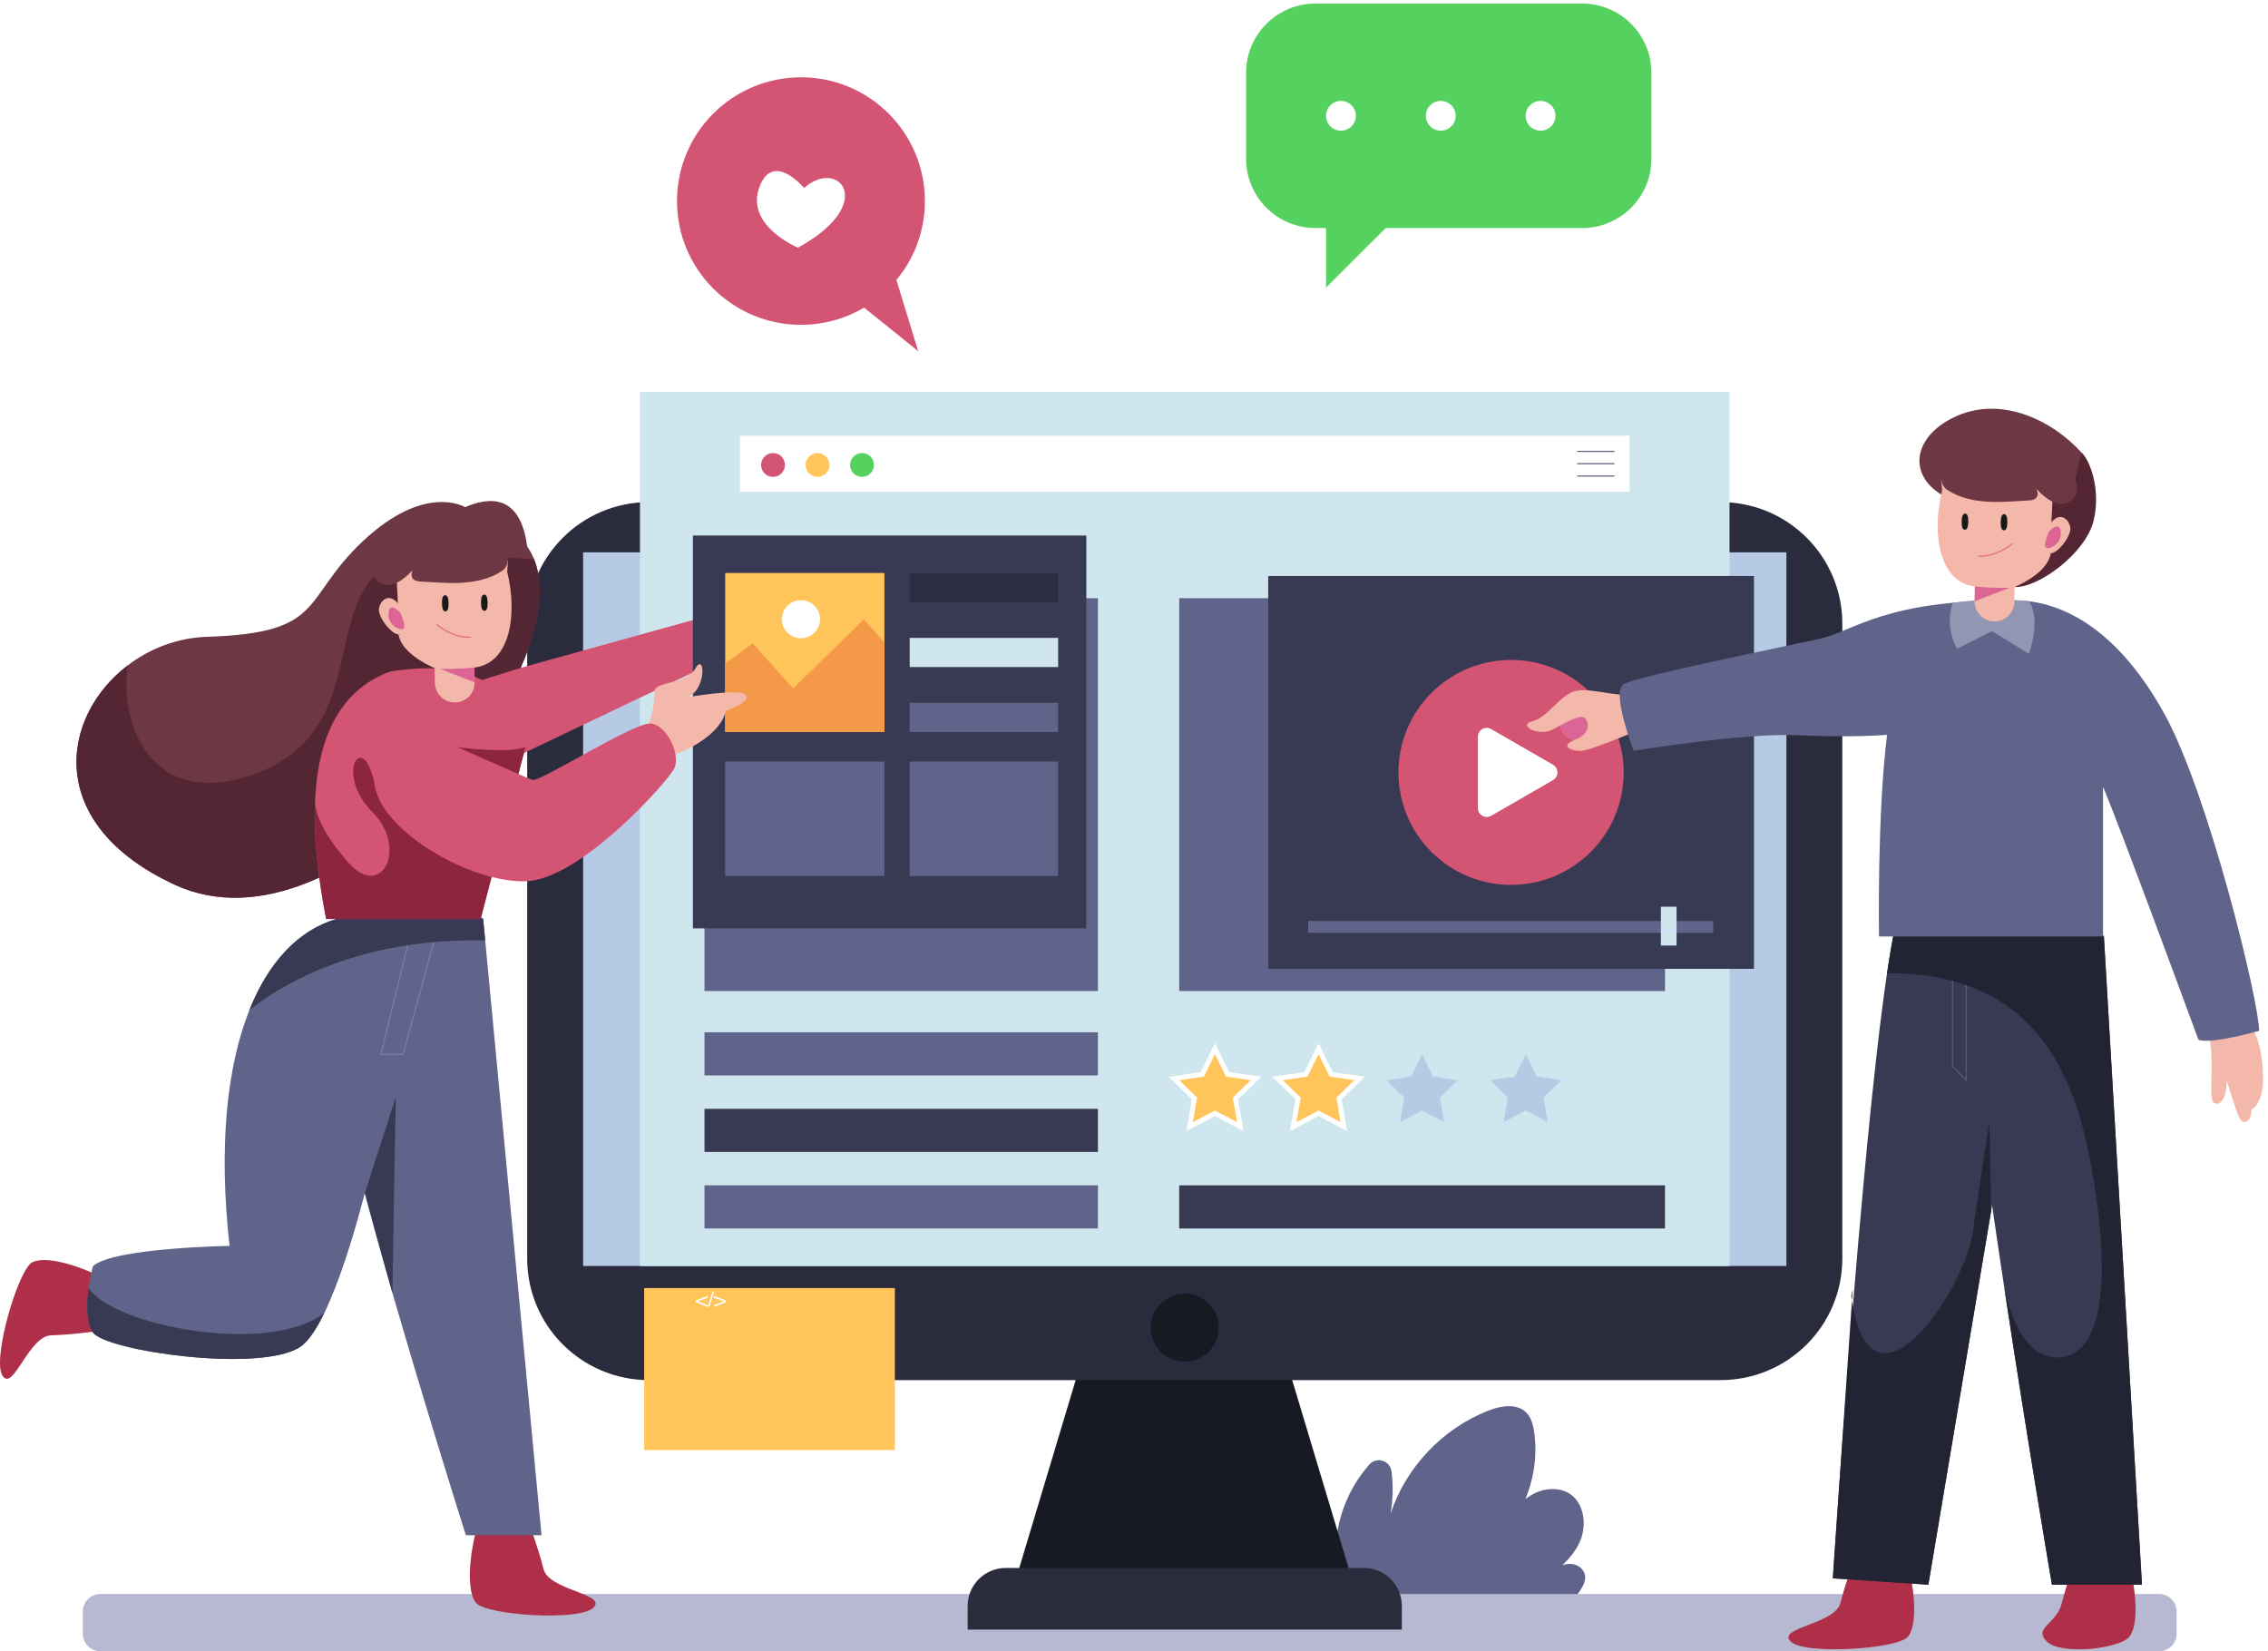
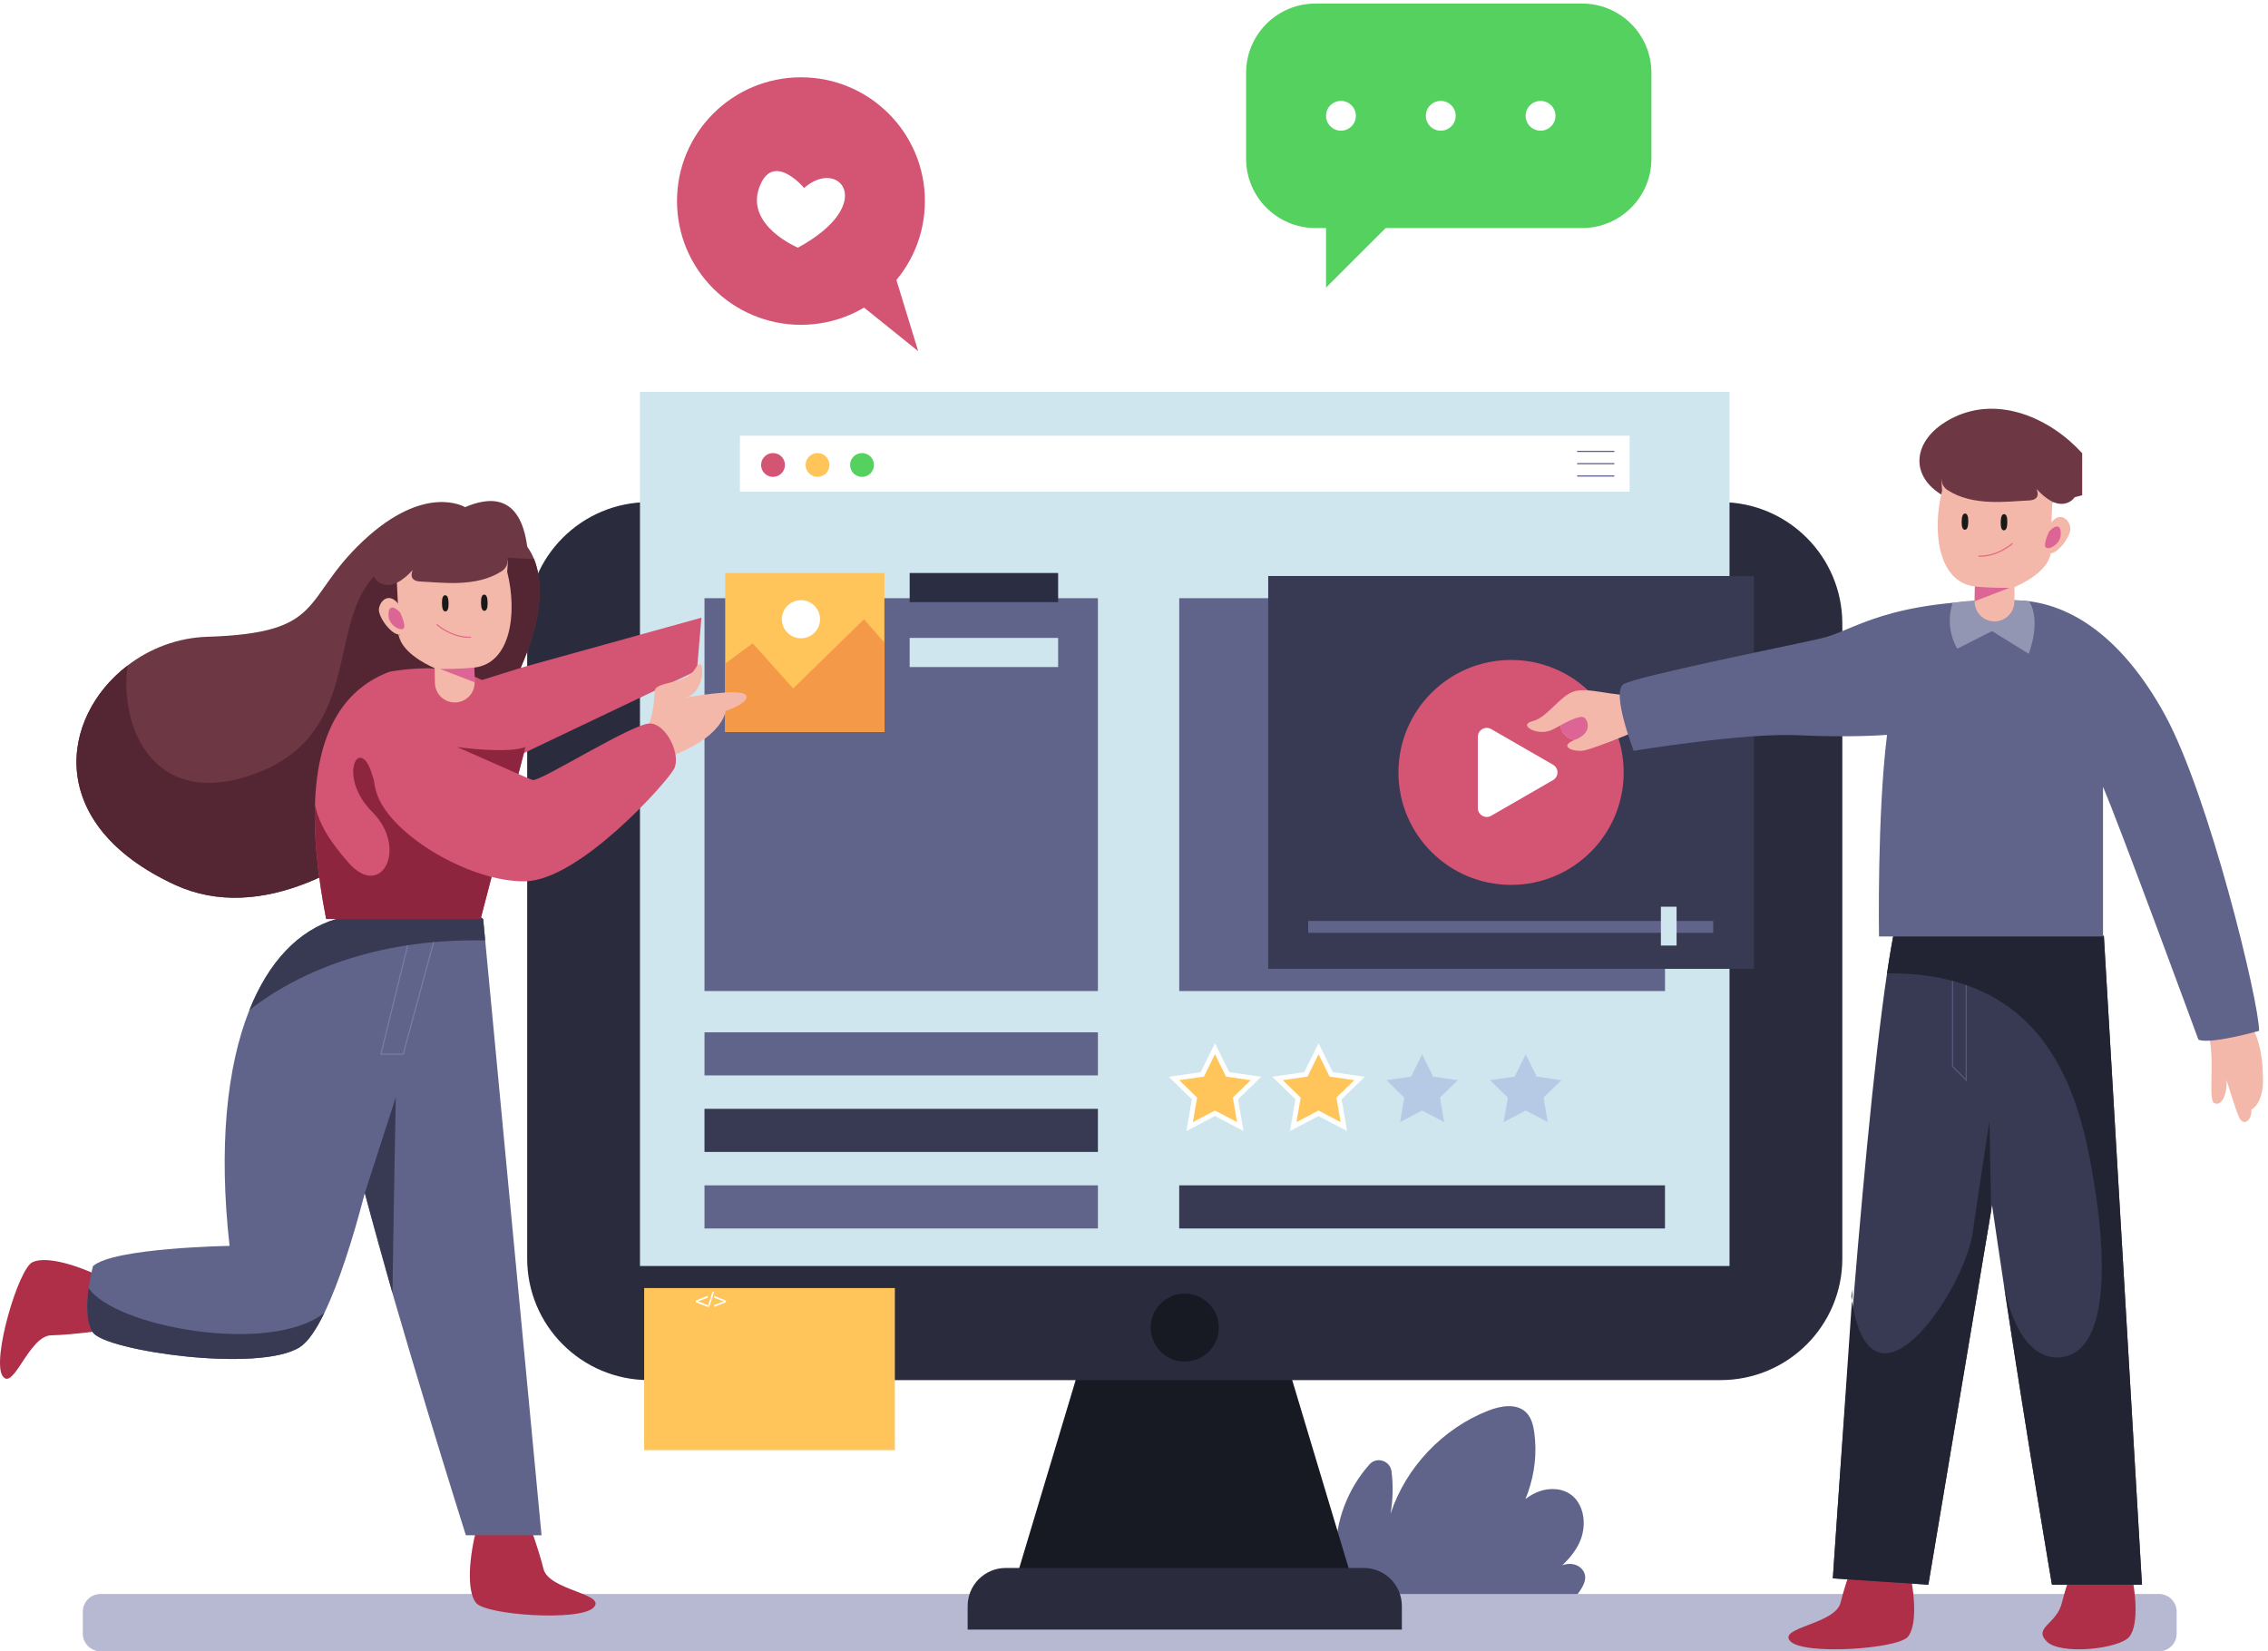
<svg xmlns="http://www.w3.org/2000/svg" width="1920" height="1398" fill="none" viewBox="0 0 1920 1398">
  <rect x="0" y="0" width="1920" height="1398" fill="#333333" stroke="none" />
  <g clip-path="url(#a)">
    <path fill="#fff" d="M0 0h1920v1398H0z" />
    <path fill="#fff" d="M1643.36 1373.1c221.4-660.24-19.22-1192.992-668.963-1202.508-649.744-9.523-806.797 123.942-762.046 548.901 44.745 424.957-45.864 412.877 129.817 660.437l1301.192-6.83Z" />
    <path fill="#61648A" d="M1130.84 1315.71c-.51-27.69 10.12-55.31 28.53-75.96 6.08-6.82 17.48-3.14 18.63 5.92 1.51 11.92 1.24 24.06-.82 35.89 12.97-39.32 44.17-72.23 82.78-87.31 10.5-4.1 23.84-6.41 31.93 1.45 4.53 4.41 6.14 10.99 7 17.26 4.61 33.83-7.88 69.54-32.58 93.15 4.31-14.31 12.99-27.28 24.66-36.64 7.25-5.81 16.23-9.45 25.5-8.76 23.3 1.74 28.81 27.38 20.82 44.86-6.43 14.08-19.17 24.08-31.44 33.52 5.61-6.6 11.76-13.56 20.62-14.89 4.99-.76 10.25.88 13.29 4.89 3.88 5.1 2.02 10.57-.6 15.12-4.73 8.19-11.84 14.82-20.24 19.16-20.77 10.74-43.44 9.71-65.64 8.64-48.47-2.34-96.94-4.68-145.41-7.01l22.97-49.29Z" />
    <path fill="#B6B9D1" d="M1827.67 1398.01H85.107c-8.284 0-14.996-6.7-14.996-14.97v-18.58c0-8.27 6.712-14.98 14.996-14.98H1827.67c8.28 0 14.99 6.71 14.99 14.98v18.58c0 8.27-6.71 14.97-14.99 14.97Z" />
    <path fill="#B7CAE5" d="m1374.55 892.557 9.35 18.91 20.9 3.035-15.12 14.718 3.57 20.782-18.7-9.815-18.69 9.815 3.57-20.782-15.12-14.718 20.9-3.035 9.34-18.91Z" />
    <path stroke="#0F0F0F" stroke-miterlimit="10" stroke-width="2" d="m1379.29 752.553 9.35 18.91 20.89 3.035-15.12 14.723 3.57 20.782-18.69-9.815-18.7 9.815 3.58-20.782-15.13-14.723 20.9-3.035 9.35-18.91Z" />
    <path fill="#171923" d="M1143.93 1334.99H860.613l54.712-182.26h173.895l54.71 182.26Z" />
    <path fill="#2A2B3D" d="M1186.76 1379.63H819.174v-19.97c0-17.79 14.436-32.2 32.248-32.2h303.088c17.81 0 32.25 14.41 32.25 32.2v19.97Zm269.83-211.22H549.344c-56.917 0-103.059-46.07-103.059-102.91V528.01c0-56.841 46.142-102.911 103.059-102.911h907.246c56.91 0 103.05 46.07 103.05 102.911v537.49c0 56.84-46.14 102.91-103.05 102.91Z" />
-     <path fill="#B7CAE5" d="M493.636 467.597H1512.29v604.223H493.636V467.597Z" />
    <path fill="#171923" d="M1031.77 1123.96c0 15.88-12.9 28.76-28.81 28.76-15.906 0-28.803-12.88-28.803-28.76 0-15.89 12.897-28.77 28.803-28.77 15.91 0 28.81 12.88 28.81 28.77Z" />
    <path fill="#D0E6EF" d="M541.776 331.729h922.374v740.091H541.776V331.729Z" />
    <path fill="#fff" d="M626.379 368.878h753.161v47.361H626.379v-47.361Z" />
    <path fill="#D35473" d="M664.505 393.651c0 5.567-4.523 10.084-10.098 10.084-5.576 0-10.099-4.517-10.099-10.084 0-5.573 4.523-10.084 10.099-10.084 5.575 0 10.098 4.511 10.098 10.084Z" />
    <path fill="#FFC55A" d="M702.182 393.651c0 5.567-4.522 10.084-10.098 10.084-5.575 0-10.098-4.517-10.098-10.084 0-5.573 4.523-10.084 10.098-10.084 5.576 0 10.098 4.511 10.098 10.084Z" />
    <path fill="#54D15F" d="M739.855 393.651c0 5.567-4.523 10.084-10.098 10.084-5.576 0-10.099-4.517-10.099-10.084 0-5.573 4.523-10.084 10.099-10.084 5.575 0 10.098 4.511 10.098 10.084Z" />
    <path stroke="#61648A" stroke-linecap="round" stroke-miterlimit="10" d="M1335.53 382.142h30.74m-30.74 10.419h30.74m-30.74 10.419h30.74" />
    <path fill="#61648A" d="M1409.54 839.031H998.294V506.434h411.246v332.597Z" />
    <path fill="#383952" d="M998.266 1003.53h411.244v36.51H998.266v-36.51Z" />
    <path fill="#fff" d="m1028.54 944.854-24.17 12.695 4.62-26.892-19.569-19.033 27.039-3.918 12.08-24.461 12.09 24.461 27.03 3.918-19.56 19.038 4.61 26.887-24.17-12.695Zm87.69 0-24.18 12.695 4.62-26.892-19.56-19.033 27.03-3.918 12.09-24.461 12.09 24.461 27.03 3.918-19.56 19.038 4.61 26.887-24.17-12.695Z" />
    <path fill="#FFC55A" d="m1028.54 892.557 9.35 18.91 20.9 3.035-15.13 14.718 3.57 20.782-18.69-9.815-18.69 9.815 3.57-20.782-15.126-14.718 20.906-3.035 9.34-18.91Zm87.69 0 9.34 18.91 20.91 3.035-15.13 14.718 3.57 20.782-18.69-9.815-18.7 9.815 3.58-20.782-15.13-14.718 20.9-3.035 9.35-18.91Z" />
    <path fill="#B7CAE5" d="m1203.91 892.557 9.35 18.91 20.9 3.035-15.12 14.718 3.57 20.782-18.7-9.815-18.69 9.815 3.57-20.782-15.12-14.718 20.89-3.035 9.35-18.91Zm87.69 0 9.35 18.91 20.89 3.035-15.11 14.718 3.57 20.782-18.7-9.815-18.69 9.815 3.57-20.782-15.12-14.718 20.89-3.035 9.35-18.91Z" />
    <path fill="#D35473" d="M782.985 170.221c0 57.869-46.981 104.778-104.928 104.778-57.953 0-104.929-46.909-104.929-104.778 0-57.87 46.976-104.779 104.929-104.779 57.947 0 104.928 46.909 104.928 104.779Z" />
    <path fill="#fff" d="M680.738 159.142c29.461-26.126 62.632 13.516-5.245 50.531 0 0-44.143-18.351-32.886-50.531 11.268-32.18 38.131 0 38.131 0Z" />
    <path fill="#D35473" d="m755.932 227.448 21.388 69.871-70.631-56.842 49.243-13.029Z" />
    <path fill="#54D15F" d="M1339.3 193.067h-225.65c-32.43 0-58.74-26.26-58.74-58.658V61.648c0-32.392 26.31-58.652 58.74-58.652h225.65c32.44 0 58.73 26.26 58.73 58.652v72.761c0 32.398-26.29 58.658-58.73 58.658Z" />
    <path fill="#fff" d="M1147.82 98.037c0 6.965-5.65 12.605-12.62 12.605-6.97 0-12.63-5.64-12.63-12.605 0-6.965 5.66-12.605 12.63-12.605 6.97 0 12.62 5.64 12.62 12.605Zm84.5 0c0 6.965-5.66 12.605-12.63 12.605-6.97 0-12.63-5.64-12.63-12.605 0-6.965 5.66-12.605 12.63-12.605 6.97 0 12.63 5.64 12.63 12.605Zm84.49 0c0 6.965-5.66 12.605-12.63 12.605-6.97 0-12.63-5.64-12.63-12.605 0-6.965 5.66-12.605 12.63-12.605 6.97 0 12.63 5.64 12.63 12.605Z" />
    <path fill="#54D15F" d="M1122.57 152.983v90.508l78.82-78.708-78.82-11.8Z" />
    <path fill="#FFC55A" d="M757.555 1090.48h-212.23v137.19h212.23v-137.19Z" />
    <path fill="#fff" d="m589.023 1101.05 10.171-3.99v1.57l-8.318 3.14 8.318 3.15v1.57l-10.171-4v-1.44Zm14.216-7.51h1.323l-4.055 12.78h-1.322l4.054-12.78Zm11.319 8.97-10.17 3.98v-1.57l8.308-3.15-8.308-3.14v-1.57l10.17 3.99v1.46Z" />
    <path fill="#383952" d="M1073.61 487.647h411.24v332.597h-411.24V487.647Z" />
    <path fill="#D35473" d="M1374.56 653.945c0 52.582-42.69 95.215-95.35 95.215s-95.35-42.633-95.35-95.215c0-52.587 42.69-95.22 95.35-95.22s95.35 42.633 95.35 95.22Z" />
    <path fill="#fff" d="m1314.75 660.452-52.36 30.19c-5.02 2.889-11.29-.727-11.29-6.507v-60.379c0-5.786 6.27-9.397 11.29-6.507l52.36 30.19c5.01 2.89 5.01 10.117 0 13.013Z" />
    <path fill="#61648A" d="M1107.45 779.685h342.89v10.067h-342.89v-10.067Z" />
    <path fill="#D0E6EF" d="M1406.04 767.634h13.29v32.878h-13.29v-32.878Z" />
    <path fill="#F4B8AB" d="M1321 607.639c-2.62 17.74 13.83 22.424 24.07 17.376 10.25-5.044 12.77-25.087 11.44-26.529-1.33-1.447-15.57.047-19.37.314-3.8.27-16.14 8.839-16.14 8.839Z" />
    <path fill="#DD6595" d="M1321 607.639c-2.62 17.74 13.83 22.424 24.07 17.376 10.25-5.044 12.77-25.087 11.44-26.529-1.33-1.447-15.57.047-19.37.314-3.8.27-16.14 8.839-16.14 8.839Z" />
    <path fill="#F4B8AB" d="M1382 588.183c-16.21 1.464-37.37-6.624-49.56-2.79-12.19 3.841-22.41 22.119-35.26 25.232-12.86 3.114 5.22 13.79 18.09 6.585 12.87-7.205 22.72-12.063 25.99-9.62 3.27 2.437 6.93 13.125-8.07 18.804-15.01 5.679-.13 10.95 8.78 8.747 8.91-2.207 32.99-11.71 42.96-16.265 9.98-4.55-2.93-30.693-2.93-30.693Z" />
    <path fill="#AF2F48" d="M1614.36 1321.34c6.69 24.35 9.11 53.7.97 64.2-8.14 10.5-88.05 15.93-99.58 4.07-11.53-11.87 37.98-14.34 42.41-32.85 4.43-18.5 16.58-50.32 16.58-50.32l39.62 14.9Zm187.42 0c6.69 24.35 9.11 53.7.97 64.2-8.15 10.5-58.59 15.95-70.13 4.08-11.53-11.87 8.53-14.35 12.96-32.86 4.42-18.5 16.57-50.32 16.57-50.32l39.63 14.9Z" />
    <path fill="#383952" d="M1663.18 833.513c4.1 47.496 13 115.712 23.23 186.797v.04c3.23 22.4 6.6 45.07 10 67.51v.04c0 .03.03.03.03.1.03.18.03.35.07.53 19.84 131.32 40.59 253.08 40.59 253.08h76.2l-32.25-549.013s-86.61-63.56-112.72-33.359c-3.19 3.605-5.43 8.507-6.59 15.053-1.71 9.765-.98 30.765 1.44 59.222Z" />
    <path fill="#383952" d="m1551.61 1336.26 80.86 5.35 53.95-321.27v-.03l26.46-157.613 8.93-53.13s-25.93-31.497-53.48-50.329c-11.95-8.155-24.22-13.969-34.84-13.723-3.43.039-6.73.738-9.74 2.175-5.19 2.482-9.65 7.171-13.04 14.734-4.25 9.38-8.73 31.397-13.22 61.598-22.61 152.185-45.88 512.238-45.88 512.238Z" />
    <path stroke="#55587C" stroke-miterlimit="10" d="M1653 792.591v110.296l11.56 11.548V792.591" />
    <path fill="#232433" d="M1773.59 1006.59c11.15 71.58 8.34 139.27-29.44 142.52-35.51 3.05-46.44-53.65-47.64-60.58 19.84 131.32 40.59 253.09 40.59 253.09h76.2l-32.24-549.023s-86.62-63.56-112.73-33.353c-11.95-8.156-24.22-13.969-34.84-13.723l-9.74 2.169c-5.18 2.487-9.64 7.177-13.04 14.734-4.24 9.385-8.72 31.403-13.21 61.604 25.54-.246 47.24 3.186 65.68 9.486 20.12 6.791 36.42 16.909 49.7 29.189 42.06 38.887 53.74 99.329 60.71 143.887Z" />
    <path fill="#232433" d="M1567.25 1097.42c15.43 114.58 95.65-4.33 102.76-53.88 7.11-49.542 14.21-94.153 14.21-94.153l1.41 75.683-53.17 316.54-80.84-5.35 16.85-244.92" />
    <path fill="#F4B8AB" d="M1866.39 867.946c11.11 17.87 1.85 62.873 8.02 65.953 6.18 3.085 11.11-6.876 10.5-19.464 0 0 6.78 22.549 10.49 31.18 3.7 8.624 11.11 3.074 10.5-6.166 0 0 9.87-4.41 9.87-25.014 0-20.603-3.7-43.409-17.9-55.119-14.2-11.716-31.48 8.63-31.48 8.63Z" />
    <path fill="#61648A" d="M1705.72 508.251c43.89.251 89.74 29.027 126.92 96.734 37.18 67.703 79.83 242.838 79.83 267.746 0 0-41.56 11.8-51.4 7.434 0 0-67.45-183.453-80.75-214.029v126.668h-189.64s-1.64-102.973 6.82-170.675c0 0-29.5 2.51-75.43.33-45.93-2.186-139.02 13.197-139.02 13.197s-19.42-49.955-8.49-56.506c10.94-6.551 137.84-32.04 166.74-38.591 28.89-6.557 53.91-32.946 164.42-32.308Z" />
    <path fill="#9396B2" d="M1653.06 510.33c-7.28 22.057 3.94 38.865 3.94 38.865l29.36-14.941 31.11 19.301s10.99-28.044.2-44.528c0 0-30.09-3.611-64.61 1.303Z" />
    <path fill="#6D3744" d="M1762.7 383.691c-27.14-29.776-70.56-48.802-108.6-30.401-38.06 18.401-39.77 55.103.02 70.689 39.79 15.585 108.59-4.714 108.59-4.714l-.01-35.574Z" />
-     <path fill="#542633" d="M1690.05 488.91c4.77 4.103 9.81 7.871 15.43 8.105 19.88.85 60.5-28.563 67-56.662 6.35-27.462-4.02-51.151-9.77-56.685-5.49 6.898-3.45 41.526-19.6 23.549l-7.63-.117-45.43 81.81Z" />
    <path fill="#F4B8AB" d="M1644.09 415.473c-8.89 35.534-2.78 77.523 27.75 81.045l-.19 12.515c-.14 9.274 7.28 16.903 16.56 17.049 9.29.139 16.93-7.261 17.07-16.535l.19-12.52s24.62-10.006 29.75-25.199c5.12-15.187.03-2.442.03-2.442l3.13-62.247-94.93-1.448.64 9.782Z" />
    <path fill="#F4B8AB" d="M1734.07 445.959c7.9-13.884 16.86-7.875 18.54.28 1.69 8.161-14.9 27.702-18.86 20.682-3.97-7.021.32-20.962.32-20.962Z" />
    <path fill="#191918" d="M1696.41 448.991c1.87.028 2.85-2.26 2.91-6.804.07-4.544-.84-6.861-2.7-6.89-1.85-.034-2.83 2.265-2.9 6.809-.07 4.544.83 6.856 2.69 6.885Zm-33.05-.503c1.86.029 2.84-2.26 2.91-6.809.06-4.544-.84-6.856-2.7-6.89-1.86-.029-2.84 2.265-2.9 6.809-.07 4.544.83 6.861 2.69 6.89Z" />
    <path stroke="#E56A85" stroke-linecap="round" stroke-miterlimit="10" d="M1675.19 470.848c15.82.61 28.27-10.591 28.27-10.591" />
    <path fill="#DD6595" d="M1671.84 496.512c13.53 1.42 29.24 1.163 29.24 1.163l-29.43 11.352.19-12.515Zm62.99-46.785c6.96-7.082 10.29-4.081 9.71 3.382-.56 7.456-9.66 12.671-12.55 10.486-2.88-2.186 2.84-13.868 2.84-13.868Z" />
    <path fill="#6D3744" d="M1647.47 397.201c-5.61 4.807-5.01 13.644 1.18 17.674 21.73 14.137 51.05 9.525 68.56 8.854 20.37-.782-5.57-26.992-5.57-26.992s20.77 37.205 39.5 28.546c18.72-8.647-.34-47.68-46.42-47.78-28.79-.067-47.36 11.218-57.25 19.698Z" />
    <path fill="#61648A" d="M929.459 839.031H596.392V506.434h333.067v332.597Zm0 71.424H596.392v-36.506h333.067v36.506Z" />
    <path fill="#383952" d="M596.392 938.745h333.067v36.5H596.392v-36.5Z" />
    <path fill="#61648A" d="M929.459 1040.04H596.392v-36.51h333.067v36.51Z" />
    <path fill="#D35473" d="m399.336 576.896 194.444-53.947-3.795 44.791-168.684 80.375-21.965-71.219Z" />
-     <path fill="#383952" d="M586.586 453.394h333.072v332.591H586.586V453.394Z" />
    <path fill="#FFC55A" d="M613.919 485.109h134.775v134.577H613.919V485.109Z" />
    <path fill="#F49947" d="m613.919 561.777 23.258-17.121 34.286 38.189 59.956-58.591 17.275 19.748v75.679H613.919v-57.904Z" />
    <path fill="#fff" d="M694.206 524.254c0 8.91-7.232 16.126-16.155 16.126-8.917 0-16.149-7.216-16.149-16.126s7.232-16.132 16.149-16.132c8.923 0 16.155 7.222 16.155 16.132Z" />
    <path fill="#2B2D42" d="M770.088 485.109h125.684v24.662H770.088v-24.662Z" />
    <path fill="#D0E6EF" d="M770.088 540.067h125.684v24.662H770.088v-24.662Z" />
    <path fill="#61648A" d="M895.772 619.687H770.088v-24.662h125.684v24.662ZM748.688 741.608H613.919v-96.885h134.769v96.885Zm21.4-96.886h125.684v96.886H770.088v-96.886Z" />
    <path fill="#AF2F48" d="M403.866 1292.73c-6.689 24.35-9.113 53.7-.968 64.2 8.144 10.5 88.045 15.94 99.577 4.07 11.536-11.87-37.98-14.34-42.408-32.85-4.428-18.5-16.575-50.31-16.575-50.31l-39.626 14.89Z" />
    <path fill="#61648A" d="M458.449 1299.75h-64.076s-58.502-185.19-85.544-289.66c-5.122-19.826-9.124-36.734-11.352-48.937-7.971-43.409 2.681-108.182 17.627-154.973 8.089-25.265 17.42-45.349 25.8-54.002 3.47-3.589 6.734-5.198 9.706-4.455 23.449 5.897 58.417 30.302 58.417 30.302l1.696 17.814 47.726 503.911Z" />
    <path fill="#AF2F48" d="M90.094 1083.32c-22.385-11.77-50.558-20.44-62.581-14.76-12.024 5.68-34.516 82.43-25.391 96.24 9.124 13.8 22.189-33.96 41.238-34.3 19.054-.34 52.78-5.34 52.78-5.34l-6.046-41.84Z" />
    <path fill="#61648A" d="M350.61 747.723s-3.017 22.756-6.768 52.733c-3.47 27.037-7.473 59.983-10.406 87.356-2.81 25.723-12.096 74.331-24.607 122.278-9.908 38.18-21.881 75.94-34.23 101.38-6.93 14.34-13.994 24.74-20.89 29.1-34.348 21.85-164.068 3.14-175.006-12.45-6.029-8.61-5.413-24.82-3.677-37.64 1.489-10.38 3.677-18.55 3.677-18.55 17.213-15.58 115.637-17.15 115.637-17.15-9.326-82.95-2.558-151.178 16.765-199.618 16.306-40.86 41.535-67.612 73.615-77.137l56.189-25.852 9.701-4.45Z" />
    <path stroke="#757CAA" stroke-miterlimit="10" d="m372.39 778.025-31.067 114.448h-18.869l28.162-114.448" />
    <path fill="#383952" d="m410.723 795.839-.699.33c-24.193-.453-46.243 1.19-66.182 4.287-10.115 1.565-19.698 3.499-28.738 5.73-49.707 12.241-83.769 33.102-103.999 48.976 16.306-40.855 41.535-67.607 73.615-77.137l56.189-25.847c3.465-3.588 6.729-5.193 9.701-4.449 23.454 5.891 58.423 30.296 58.423 30.296l1.69 17.814Z" />
    <path fill="#6D3744" d="M148.187 749.126c-111.018-51.162-97.063-142.229-40.253-185.644 18.786-14.427 42.274-23.583 67.458-24.365 101.357-3.175 79.268-31.621 131.954-81.095 52.719-49.469 86.366-28.653 86.366-28.653 19.284-8.245 46.573-12.409 52.596 33.354 2.312 3.258 4.215 6.802 5.788 10.598 38.265 94.532-161.846 341.316-303.909 275.805Z" />
    <path fill="#542633" d="M148.187 749.127c-111.018-51.163-97.063-142.23-40.253-185.645-7.019 52.895 22.497 120.715 104.285 92.884 95.043-32.28 64.076-125.041 104.206-168.165l81.872-17.518 53.799 2.638c38.265 94.532-161.846 341.316-303.909 275.806Z" />
    <path fill="#D35473" d="m444.824 632.453-28.649 109.949-9.292 35.623H276.088c-7.473-38.301-10.361-70.419-9.454-97.132 2.194-65.55 27.21-98.82 63.377-112.257 112.832-18.966 114.813 63.817 114.813 63.817Z" />
    <path fill="#8E253E" d="m416.176 742.402-9.293 35.623H276.094c-7.473-38.301-10.361-70.419-9.455-97.132 3.012 15.584 11.229 29.804 28.118 49.183 28.195 32.404 51.028-12.001 20.431-42.632-30.591-30.587-10.277-66.869 0-31.084 10.283 35.83 73.654 76.439 100.988 86.042Z" />
    <path fill="#F4B8AB" d="M546.607 621.05c7.025-17.853 7.025-27.305 7.663-35.969.638-8.664 26.18-5.014 34.482-19.273 8.301-14.26 9.577 19.536-7.664 24.633 0 0 46.612-8.284 50.447-1.911 3.828 6.377-17.241 13.392-17.241 13.392s-1.915 22.957-49.808 39.536c-47.888 16.579-17.879-20.408-17.879-20.408Z" />
    <path fill="#D35473" d="M356.028 618.484s88.796 39.888 94.797 41.884c5.989 1.99 85.868-48.865 99.846-47.865 13.988.995 25.967 26.993 19.978 38.424-5.99 11.431-79.89 94.191-125.825 95.186-45.929 1.001-113.828-38.714-125.813-74.191-11.979-35.489 20.706-60.749 37.017-53.438Z" />
    <path fill="#F4B8AB" d="M429.375 484.103c8.883 35.534 2.782 77.523-27.753 81.045l.196 12.515c.14 9.273-7.272 16.909-16.558 17.049-9.292.139-16.933-7.261-17.073-16.535l-.196-12.52s-24.613-10.006-29.741-25.199c-5.127-15.187-.039-2.442-.039-2.442l-3.123-62.247 94.931-1.448-.644 9.782Z" />
    <path fill="#F4B8AB" d="M339.398 514.589c-7.904-13.884-16.86-7.876-18.545.28-1.685 8.161 14.901 27.702 18.864 20.682 3.963-7.021-.319-20.962-.319-20.962Z" />
    <path fill="#191918" d="M377.054 517.626c-1.859.028-2.834-2.255-2.903-6.804-.074-4.544.831-6.861 2.695-6.889 1.864-.034 2.839 2.261 2.908 6.81.074 4.544-.831 6.855-2.7 6.883Zm33.054-.503c-1.864.029-2.84-2.259-2.911-6.809-.065-4.544.84-6.861 2.698-6.89 1.864-.028 2.84 2.265 2.91 6.809.065 4.544-.839 6.861-2.697 6.89Z" />
    <path stroke="#E56A85" stroke-linecap="round" stroke-miterlimit="10" d="M398.281 539.479c-15.826.609-28.274-10.59-28.274-10.59" />
    <path fill="#DD6595" d="M401.627 565.148c-13.524 1.42-29.236 1.163-29.236 1.163l29.427 11.352-.191-12.515Zm-62.991-46.791c-6.969-7.082-10.288-4.075-9.717 3.381.576 7.463 9.667 12.678 12.555 10.492 2.883-2.185-2.838-13.873-2.838-13.873Z" />
    <path fill="#6D3744" d="M425.999 465.831c5.603 4.807 5.005 13.644-1.186 17.674-21.725 14.136-51.046 9.525-68.561 8.854-20.37-.782 5.576-26.992 5.576-26.992s-20.773 37.205-39.503 28.546c-18.724-8.647.341-47.68 46.416-47.78 28.794-.067 47.373 11.218 57.258 19.698Z" />
    <path fill="#8E253E" d="M444.824 632.453c-15.841 5.964-57.852 0-57.852 0l51.896 22.879 5.956-22.879Z" />
    <path fill="#383952" d="M335.088 928.845c-1.657 80.955-2.85 165.855-2.85 165.855l-23.409-84.61 26.259-81.245Zm-60.494 182.635c-6.933 14.34-13.989 24.74-20.885 29.11-34.341 21.85-164.063 3.12-175.006-12.48-6.032-8.61-5.41-24.82-3.678-37.64 21.433 32.53 153.417 57.38 199.569 21.01Z" />
    <path fill="#D35473" d="m440.76 565.433-38.943 12.23 31.297 20.464 7.646-32.694Z" />
  </g>
  <defs>
    <clipPath id="a">
      <path fill="#fff" d="M0 0h1920v1398H0z" />
    </clipPath>
  </defs>
</svg>